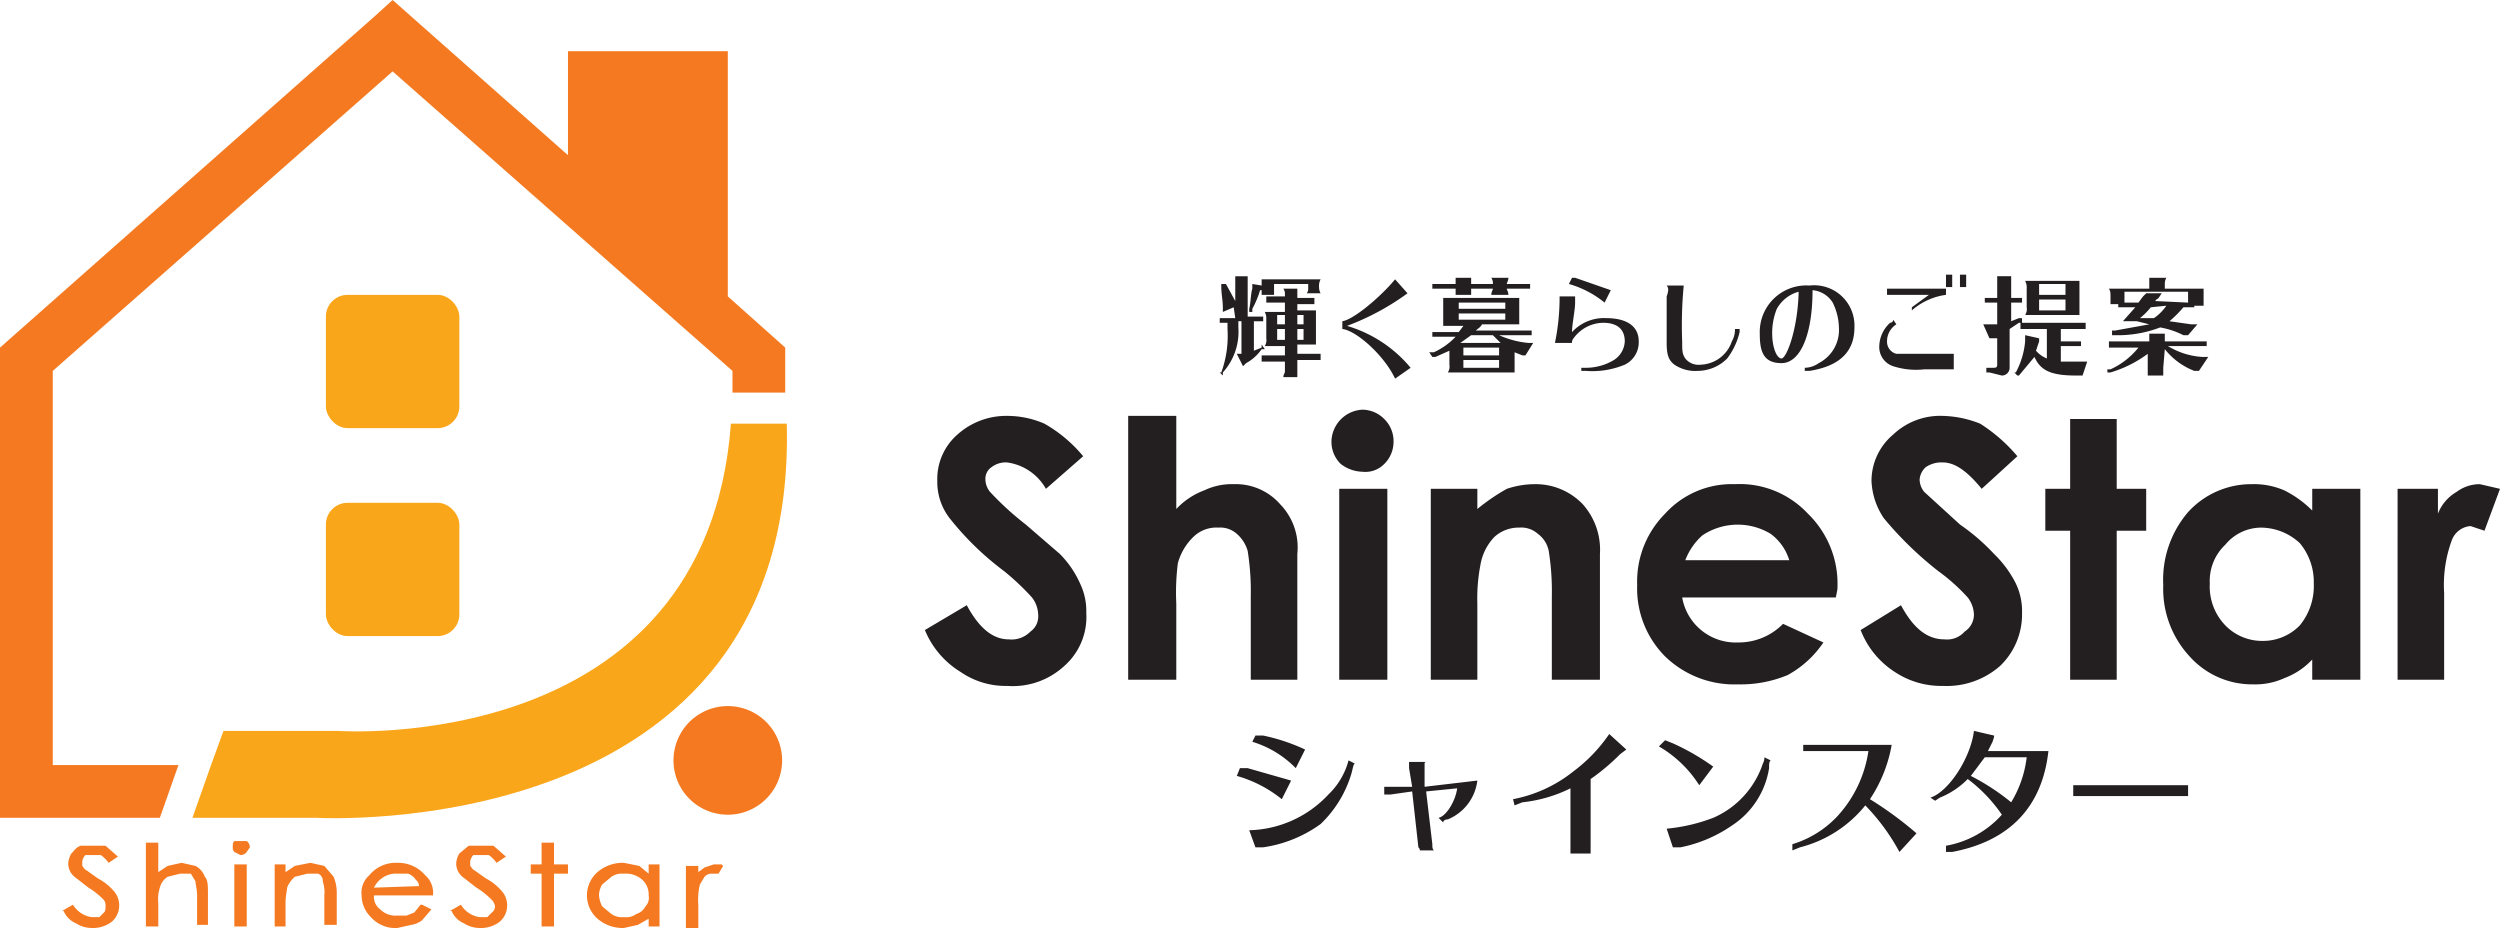
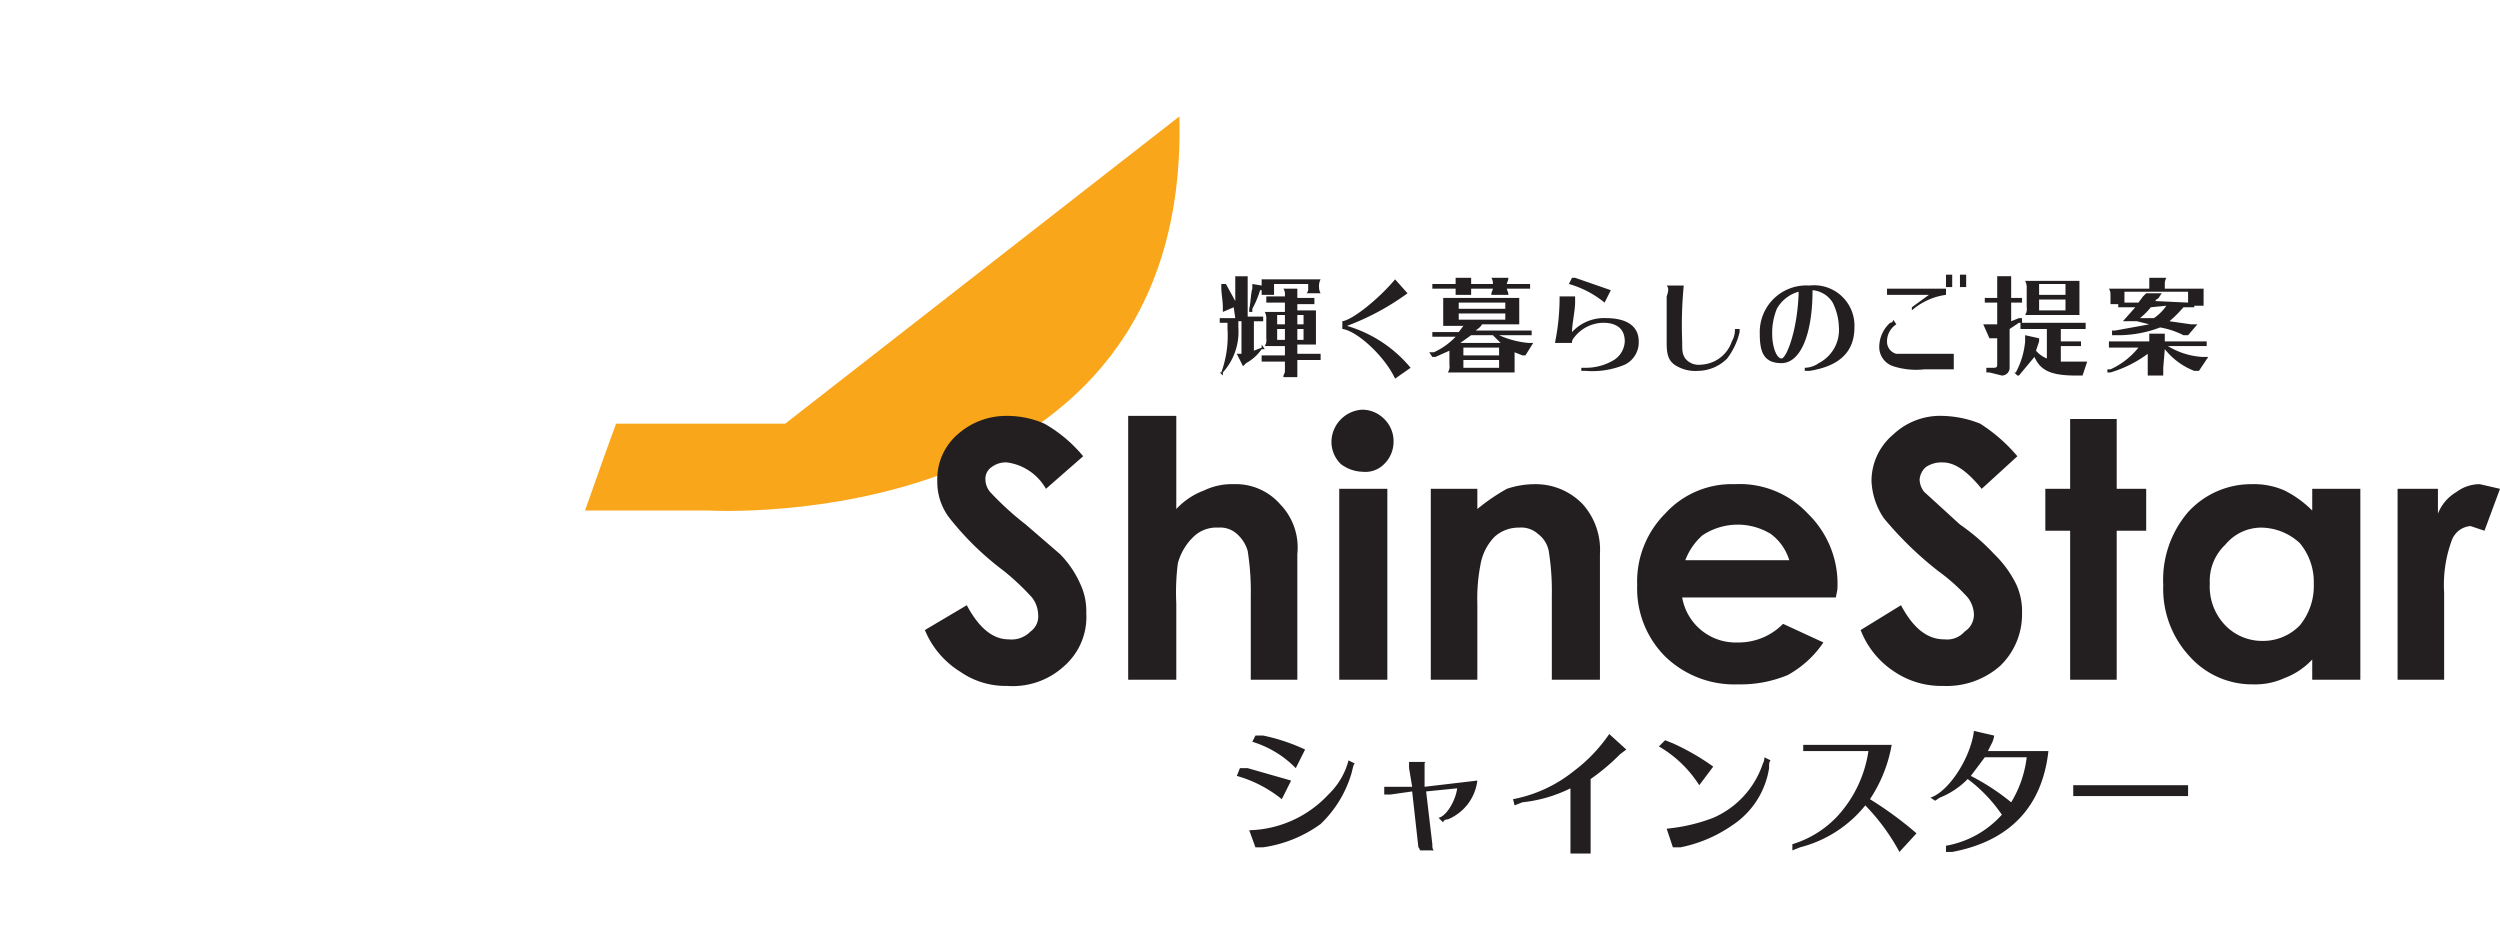
<svg xmlns="http://www.w3.org/2000/svg" viewBox="0 0 161.1 59.8">
  <defs>
    <style>.cls-1{fill:#faa61a}.cls-2{fill:#f47920}.cls-3{fill:#231f20}</style>
  </defs>
  <g id="Layer_2" data-name="Layer 2">
-     <rect class="cls-1" x="21" y="19" width="8.6" height="8.59" rx="1.4" />
-     <rect class="cls-1" x="21" y="32.4" width="8.6" height="8.59" rx="1.4" />
-     <path class="cls-2" d="M46.9 45.5a3.5 3.5 0 0 0 0 7 3.5 3.5 0 0 0 0-7zm0-26.4V3.3H36.6V10L25.3 0l-1.1 1L0 22.4v30.3h10.3l1.2-3.4H3.4V23.9L25.3 4.6l21.9 19.3v1.4h3.4v-2.9z" />
-     <path class="cls-1" d="M50.6 27.3h-3.5c-1.6 21.5-25.3 19.8-25.3 19.8h-7.4l-.8 2.2-1.2 3.4h8s31 1.8 30.3-25.4z" />
-     <path class="cls-2" d="M6.3 56.6l-.7-.5c-.2-.1-.2-.2-.3-.3v-.3a.8.8 0 0 1 .2-.4h1a2.3 2.3 0 0 1 .5.5l.6-.4-.8-.7H5.2c-.3.1-.4.3-.6.5a1.4 1.4 0 0 0-.2.6 1.1 1.1 0 0 0 .4.9l.9.7a4.9 4.9 0 0 1 1 .8.6.6 0 0 1 .1.4c0 .2 0 .3-.1.4l-.3.3h-.5a1.7 1.7 0 0 1-1.2-.8l-.7.4h.1a1.5 1.5 0 0 0 .8.8 1.9 1.9 0 0 0 1 .3 2 2 0 0 0 1.3-.4 1.4 1.4 0 0 0 .2-1.9 3.5 3.5 0 0 0-1.1-.9zm6.3-.8l-.9-.2-.9.2-.6.4v-1.9h-.8v5.4h.8v-1.5a2.5 2.5 0 0 1 .1-1 1.2 1.2 0 0 1 .5-.7l.8-.2h.7l.3.5c0 .2.1.5.1.9v1.9h.7v-2c0-.5 0-.9-.2-1.1a1.3 1.3 0 0 0-.6-.7zm2.9-1.6h-.4c-.1.1-.1.2-.1.4a.4.4 0 0 0 .1.3l.4.2a.5.5 0 0 0 .4-.2l.2-.3a.5.5 0 0 0-.2-.4zm-.4 1.5v4h.8v-4h-.8zm5.8.1l-.9-.2-1 .2-.6.4v-.5h-.7v4h.7v-1.5c0-.5.1-.8.1-1a1.8 1.8 0 0 1 .5-.7l.8-.2h.7a.5.5 0 0 1 .3.5 2.2 2.2 0 0 1 .1.9v1.9h.8v-2a2.7 2.7 0 0 0-.2-1.1zm7 1.9a1.5 1.5 0 0 0-.5-1.3 2.3 2.3 0 0 0-1.8-.8 2.2 2.2 0 0 0-1.8.8 1.5 1.5 0 0 0-.5 1.3 2 2 0 0 0 .6 1.4 2.1 2.1 0 0 0 1.7.7l.9-.2a1.5 1.5 0 0 0 .7-.3l.6-.7-.6-.3h-.1l-.4.5-.5.2h-.6a1.4 1.4 0 0 1-1.1-.4 1 1 0 0 1-.4-.9h3.8zm-3.8-.5a1.5 1.5 0 0 1 .5-.6 1.5 1.5 0 0 1 1-.3h.7a1 1 0 0 1 .5.4.5.5 0 0 1 .2.4zm7.2-.6l-.7-.5c-.2-.1-.2-.2-.3-.3v-.3a.8.8 0 0 1 .2-.4h1a2.3 2.3 0 0 1 .5.5l.6-.4-.8-.7h-1.6l-.6.5a1.4 1.4 0 0 0-.2.6 1.1 1.1 0 0 0 .4.9l.9.7a4.9 4.9 0 0 1 1 .8.8.8 0 0 1 .2.4.5.5 0 0 1-.2.4l-.3.3h-.5a1.7 1.7 0 0 1-1.2-.8l-.7.4h.1a1.5 1.5 0 0 0 .8.8 1.9 1.9 0 0 0 1 .3 2 2 0 0 0 1.3-.4 1.4 1.4 0 0 0 .2-1.9 3.5 3.5 0 0 0-1.1-.9zm4.4-2.3h-.8v1.4h-.7v.6h.7v3.4h.8v-3.4h.9v-.6h-.9zm6.1 2l-.6-.5-1-.2a2.5 2.5 0 0 0-1.7.6 2 2 0 0 0 0 3 2.5 2.5 0 0 0 1.7.6l.9-.2.7-.4v.5h.7v-4h-.7zm-.4.4a1.3 1.3 0 0 1 .4 1 .8.8 0 0 1-.2.7 1 1 0 0 1-.6.5 1.1 1.1 0 0 1-.8.2 1.2 1.2 0 0 1-.8-.2l-.6-.5a1.9 1.9 0 0 1-.2-.7 1.4 1.4 0 0 1 .2-.7l.6-.5a1.2 1.2 0 0 1 .8-.2 1.6 1.6 0 0 1 1.2.4zm5.1-1H46l-.6.2-.4.3v-.4h-.8v4h.8v-1.5a4.2 4.2 0 0 1 .1-1.3l.3-.5a.6.6 0 0 1 .5-.2h.4l.3-.5z" />
+     <path class="cls-1" d="M50.6 27.3h-3.5h-7.4l-.8 2.2-1.2 3.4h8s31 1.8 30.3-25.4z" />
    <path class="cls-3" d="M82.6 51.5a8.1 8.1 0 0 0-2.9-1.5l.2-.5h.5l2.8.8zm-2.1 2a7.2 7.2 0 0 0 5.1-2.3 4.7 4.7 0 0 0 1.3-2.2l.4.2c-.1.1-.1.2-.2.6a7.4 7.4 0 0 1-2 3.3 8.3 8.3 0 0 1-3.7 1.5h-.5zm3-4a6.6 6.6 0 0 0-2.8-1.7l.2-.4h.5a12.2 12.2 0 0 1 2.7.9zm7.3 0v-.4h1.1a.1.1 0 0 0-.1.1v1.5l3.4-.4a3.1 3.1 0 0 1-1.9 2.5c-.2 0-.3.1-.3.2l-.3-.3c.5-.1 1.1-1.1 1.2-1.9l-2 .2.4 3.4c0 .2 0 .3.1.4h-.9a.3.3 0 0 0-.1-.2L91 51l-1.4.2h-.4v-.5H91zm6.7 2a8.9 8.9 0 0 0 3.9-1.8 10.1 10.1 0 0 0 2.3-2.4l1.1 1-.4.3a13.5 13.5 0 0 1-1.9 1.6V55h-1.3v-4.2a9.1 9.1 0 0 1-3.1.9l-.5.2zm12-.9a7.6 7.6 0 0 0-2.6-2.5l.4-.4.5.2a15 15 0 0 1 2.6 1.5zm-2.1 2.8a11.3 11.3 0 0 0 3-.7 5.8 5.8 0 0 0 3.2-3.5.8.8 0 0 0 .1-.4l.4.2c-.1.1-.1.2-.1.5a5.4 5.4 0 0 1-2.4 3.7 8.9 8.9 0 0 1-3.3 1.4h-.5zm9.3-5h-.5V48h5.7a9.2 9.2 0 0 1-1.4 3.5 23.3 23.3 0 0 1 3 2.2l-1.1 1.2a13.4 13.4 0 0 0-2.2-3 7.9 7.9 0 0 1-4.2 2.7l-.5.2v-.4a6.6 6.6 0 0 0 2.9-1.8 7.9 7.9 0 0 0 2-4.2zm7.7 3c1.2-.4 2.6-2.6 2.8-4.3l1.3.3c0 .1 0 .1-.1.4l-.3.6h3.9c-.4 3.6-2.5 5.8-6.2 6.5h-.4v-.4a6.3 6.3 0 0 0 3.6-2 9.7 9.7 0 0 0-2.2-2.3 5.2 5.2 0 0 1-1.8 1.2l-.3.2zm3.5-2.6L127 50a14.6 14.6 0 0 1 2.6 1.7 7.2 7.2 0 0 0 1-2.9zm13.1 2.5h-7.4v-.7h7.4zM69.8 29.4l-2.4 2.1a3.4 3.4 0 0 0-2.5-1.7 1.5 1.5 0 0 0-1 .3.9.9 0 0 0-.4.8 1.3 1.3 0 0 0 .3.8 19.2 19.2 0 0 0 2.3 2.1l2.2 1.9a6.4 6.4 0 0 1 1.3 1.9 4.1 4.1 0 0 1 .4 1.9 4.2 4.2 0 0 1-1.4 3.4 4.9 4.9 0 0 1-3.7 1.3 5.1 5.1 0 0 1-3-.9 5.7 5.7 0 0 1-2.3-2.7l2.7-1.6c.8 1.5 1.7 2.2 2.7 2.2a1.7 1.7 0 0 0 1.4-.5 1.2 1.2 0 0 0 .5-1.1 1.9 1.9 0 0 0-.4-1.1 16.1 16.1 0 0 0-1.8-1.7 18.8 18.8 0 0 1-3.5-3.4 3.8 3.8 0 0 1-.8-2.4 3.8 3.8 0 0 1 1.3-3 4.7 4.7 0 0 1 3.2-1.2 6 6 0 0 1 2.4.5 9 9 0 0 1 2.5 2.1zm2.9-2.6h3.1v6a4.7 4.7 0 0 1 1.8-1.2 4.1 4.1 0 0 1 1.9-.4 3.8 3.8 0 0 1 3 1.3 4 4 0 0 1 1.1 3.2v8.1h-3v-5.4a16.5 16.5 0 0 0-.2-2.9 2.3 2.3 0 0 0-.7-1.1 1.6 1.6 0 0 0-1.2-.4 2.1 2.1 0 0 0-1.6.6 3.7 3.7 0 0 0-1 1.7 15 15 0 0 0-.1 2.6v4.9h-3.1zm15.1-.4a2 2 0 0 1 1.4.6 2 2 0 0 1 .6 1.5 2 2 0 0 1-.6 1.4 1.7 1.7 0 0 1-1.4.5 2.4 2.4 0 0 1-1.4-.5 2 2 0 0 1-.6-1.5 2.1 2.1 0 0 1 2-2zm-1.5 5.1h3.1v12.3h-3.1zm5.9 0h3v1.3a13 13 0 0 1 1.9-1.3 5.7 5.7 0 0 1 1.8-.3 4.2 4.2 0 0 1 3.1 1.3 4.4 4.4 0 0 1 1.1 3.2v8.1H100v-5.4a16.5 16.5 0 0 0-.2-2.9 1.8 1.8 0 0 0-.7-1.1 1.6 1.6 0 0 0-1.2-.4 2.3 2.3 0 0 0-1.6.6 3.4 3.4 0 0 0-.9 1.8 11.4 11.4 0 0 0-.2 2.5v4.9h-3zm26.1 7h-9.9a3.5 3.5 0 0 0 3.6 2.9 4 4 0 0 0 2.9-1.2l2.6 1.2a6.6 6.6 0 0 1-2.3 2.1 7.9 7.9 0 0 1-3.2.6 6.4 6.4 0 0 1-4.7-1.8 6.2 6.2 0 0 1-1.8-4.6 6.2 6.2 0 0 1 1.8-4.6 5.8 5.8 0 0 1 4.5-1.9 6 6 0 0 1 4.7 1.9 6.3 6.3 0 0 1 1.9 4.9zm-3-2.4a3.3 3.3 0 0 0-1.2-1.7 4.1 4.1 0 0 0-4.4.1 4.1 4.1 0 0 0-1.1 1.6zm14.7-6.7l-2.3 2.1c-.9-1.1-1.7-1.7-2.5-1.7a1.8 1.8 0 0 0-1.1.3 1.2 1.2 0 0 0-.4.8 1.3 1.3 0 0 0 .3.8l2.3 2.1a13.3 13.3 0 0 1 2.2 1.9 7 7 0 0 1 1.4 1.9 4.1 4.1 0 0 1 .4 1.9 4.6 4.6 0 0 1-1.4 3.4 5.2 5.2 0 0 1-3.7 1.3 5.4 5.4 0 0 1-3.1-.9 5.6 5.6 0 0 1-2.2-2.7l2.6-1.6c.8 1.5 1.7 2.2 2.8 2.2a1.5 1.5 0 0 0 1.3-.5 1.3 1.3 0 0 0 .6-1.1 1.9 1.9 0 0 0-.4-1.1 12.2 12.2 0 0 0-1.9-1.7 22.8 22.8 0 0 1-3.5-3.4 4.6 4.6 0 0 1-.8-2.4 3.9 3.9 0 0 1 1.4-3 4.4 4.4 0 0 1 3.2-1.2 6.9 6.9 0 0 1 2.4.5 10.5 10.5 0 0 1 2.4 2.1zm3.4-2.4h3v4.5h1.9v2.7h-1.9v9.6h-3v-9.6h-1.6v-2.7h1.6zm15.6 4.5h3.1v12.3H149v-1.3a4.7 4.7 0 0 1-1.8 1.2 4.5 4.5 0 0 1-2 .4 5.4 5.4 0 0 1-4.1-1.8 6.4 6.4 0 0 1-1.7-4.6A6.7 6.7 0 0 1 141 33a5.5 5.5 0 0 1 4.1-1.8 4.9 4.9 0 0 1 2.1.4 6.8 6.8 0 0 1 1.8 1.3zm-3.3 2.5a3 3 0 0 0-2.3 1.1 3.2 3.2 0 0 0-1 2.5 3.6 3.6 0 0 0 1 2.7 3.3 3.3 0 0 0 2.4 1 3.3 3.3 0 0 0 2.4-1 4 4 0 0 0 .9-2.7 3.9 3.9 0 0 0-.9-2.6 3.7 3.7 0 0 0-2.5-1zm8.8-2.5h2.6v1.6a2.8 2.8 0 0 1 1.2-1.4 2.5 2.5 0 0 1 1.5-.5l1.3.3-1 2.7-.9-.3a1.4 1.4 0 0 0-1.2.9 8.3 8.3 0 0 0-.5 3.4v5.6h-3zm-75-11.7l-.7.3v-.3c0-.4-.1-.9-.1-1.3v-.2h.3l.6 1.1v-1.6h.8v2.6h1v.3h-.6v1.9l.5-.2v-.2l.2.3h-.2a2.9 2.9 0 0 1-1 .9l-.2.2-.4-.8h.3v-2.1h-.2v.4a3.9 3.9 0 0 1-1 2.9v.2l-.2-.2h.1a6.9 6.9 0 0 0 .4-2.8v-.4h-.5v-.3h1zm1.8-1.4V18h3.8a.9.9 0 0 0-.1.5.8.8 0 0 0 .1.4h-.9a.4.4 0 0 0 .1-.3v-.3h-2.2v.7h-.8v-.3h-.1a6.1 6.1 0 0 1-.5 1.2v.2h-.2v-.2c.1-.4.1-1 .2-1.3v-.3zm2.3 4.4h1.5v.4h-1.5v1.1h-.9c0-.2.1-.2.1-.4v-.6h-1.5v-.4h1.5v-.6h-1.3a.7.7 0 0 0 .1-.5v-1.3a.8.8 0 0 0-.1-.4h1.3v-.6h-1.2v-.4h1.2V19a.6.6 0 0 0-.1-.4h.9v.6h1.1v.4h-1.1v.4h1.2v2.2h-1.2zm-.8-2.5h-.5v.6h.5zm-.5.9v.7h.5v-.7zm1.7-.3v-.6h-.4v.6zm-.4 1h.4v-.7h-.4zm2.9-1.2c.7-.1 2.4-1.5 3.4-2.7l.8.9a16.2 16.2 0 0 1-3.9 2.1 8.4 8.4 0 0 1 4.1 2.7l-1 .7c-.7-1.5-2.5-3.1-3.4-3.2zm11.1 2.8v.5h-4.3a.7.7 0 0 0 .1-.5v-.9l-.9.4h-.2l-.2-.3h.3a4.5 4.5 0 0 0 1.4-1h-1.5v-.3H94l.3-.4H93v-1.8h4.9v1.7h-2.4c-.1.2-.3.3-.4.4h3.6v.3h-2.1a5.9 5.9 0 0 0 1.9.5h.3l-.5.8h-.2l-.5-.2zm-.5-4.9c0 .1.1.2.1.4h-1.1c0-.2.1-.3.1-.4h-1.4v.4h-1v-.4h-1.5v-.3h1.5v-.4h1v.4h1.4a.6.6 0 0 0-.1-.4h1.1c0 .2-.1.3-.1.4h1.5v.3h-1.5zm-.1.9h-3v.4h3zm-3 .7v.4h3v-.4zm2.7 1.9l-.5-.5h-1.4l-.7.5zm-2.4.3v.5h2.3v-.5zm0 .8v.5h2.3v-.5zm5.9-1.1a14.4 14.4 0 0 0 .3-3h1v.4c0 .5-.2 1.4-.2 1.9a2.8 2.8 0 0 1 2.2-.9c1.3 0 2.1.5 2.1 1.5a1.6 1.6 0 0 1-.9 1.5 5.4 5.4 0 0 1-2.5.4h-.3v-.2h.3a3.5 3.5 0 0 0 1.8-.5 1.5 1.5 0 0 0 .7-1.2c0-.8-.5-1.2-1.4-1.2a2.4 2.4 0 0 0-1.9 1 .4.4 0 0 0-.1.3zm3.2-2.6a6.4 6.4 0 0 0-2.3-1.2l.2-.4h.2l2.3.8zm8.7 1.7v.2a4.5 4.5 0 0 1-.8 1.7 2.7 2.7 0 0 1-1.9.8 2.4 2.4 0 0 1-1.5-.4c-.4-.3-.5-.7-.5-1.4v-3a1.6 1.6 0 0 0 .1-.4.4.4 0 0 0-.1-.3h1.1a26.7 26.7 0 0 0-.1 3.6c0 .6 0 .8.2 1.1a1.1 1.1 0 0 0 1 .4 2.2 2.2 0 0 0 2-1.5 1.5 1.5 0 0 0 .2-.8zm4.2 2.5a1.6 1.6 0 0 0 .9-.3 2.4 2.4 0 0 0 1.3-2.3 3.8 3.8 0 0 0-.4-1.6 1.7 1.7 0 0 0-1.3-.8c0 2.9-.8 4.7-2 4.7s-1.4-.8-1.4-1.9a3 3 0 0 1 3.2-3.1 2.6 2.6 0 0 1 2.9 2.7c0 1.6-1 2.5-2.9 2.8h-.3v-.3zm-.4-4.9a2.3 2.3 0 0 0-1.4 1.1 4.1 4.1 0 0 0-.3 1.6c0 .9.3 1.6.6 1.6s1-1.7 1.1-4.1zm10 5H124a4.8 4.8 0 0 1-2-.2 1.3 1.3 0 0 1-.9-1.3 2.1 2.1 0 0 1 .7-1.5.2.2 0 0 0 .2-.2l.2.3a1.3 1.3 0 0 0-.6 1.1.8.8 0 0 0 .6.8h3.7zM122 19h-.4v-.4h3.8v.4a4.2 4.2 0 0 0-2.2 1v-.2l1.1-.8zm3.8-1.3v.8h-.4v-.8zm.9 0v.8h-.4v-.8zm2.9 3l.5-.2h.2v.3h-.2l-.6.4v2.5a.5.5 0 0 1-.5.5l-.8-.2h-.2v-.3h.4c.2 0 .3 0 .3-.2v-1.7h-.5l-.4-.9h.9v-1.4h-.8v-.3h.8v-1.4h.9v1.4h.7v.3h-.7zm2.3.5h-1.7v-.4h4.2v.4h-1.6v.8h1.3v.3h-1.3v1h1.7l-.3.9h-.4c-1.6 0-2.3-.3-2.7-1.2l-1 1.2h-.1l-.2-.2h.1a5.2 5.2 0 0 0 .6-2v-.4l.9.2v.2l-.2.6a1.8 1.8 0 0 0 .7.5zm2.1-1.4v.5h-3.5a.7.7 0 0 0 .1-.5v-1.2a.9.9 0 0 0-.1-.5h3.5v1.8zm-.9-1.5h-1.7v.7h1.7zm-1.7 1v.7h1.7v-.7zm8 4.4v.5h-1v-1.4A7.7 7.7 0 0 1 136 24h-.2v-.2h.2a4.9 4.9 0 0 0 1.8-1.4h-1.9V22h2.6v-.5h1v.5h2.7v.3h-2.5a4.8 4.8 0 0 0 2.2.7h.4l-.6.9h-.3a4.5 4.5 0 0 1-1.9-1.4zm2-3.9h-.7a7.6 7.6 0 0 1-.9.9l1.4.2h.4l-.6.7h-.3a5.3 5.3 0 0 0-1.5-.5 7.6 7.6 0 0 1-2.9.5h-.2v-.3h.2l2.2-.4-.8-.2h-.9l.8-.9h-1.1v-.2h-.5v-.4c0-.4 0-.4-.1-.6h2.6v-.7h1.1a.8.8 0 0 0-.1.4v.3h2.5v1.1h-.6zm-.4-.3v-.7h-4.1v.7h.9l.3-.4.2-.2h1l-.2.3c-.1.1-.2.1-.2.2zm-2.4.3a4.6 4.6 0 0 1-.7.7h.9a3 3 0 0 0 .8-.8z" />
  </g>
</svg>